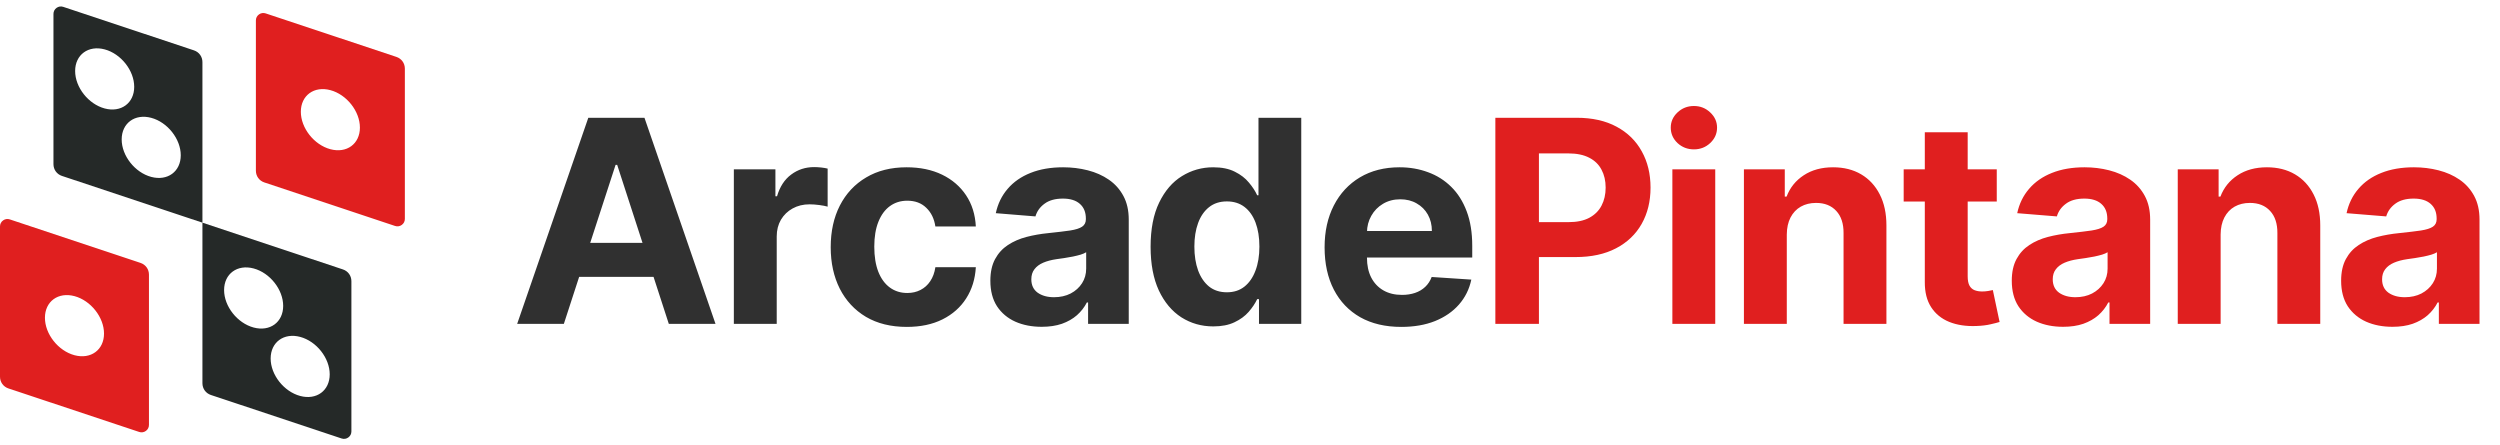
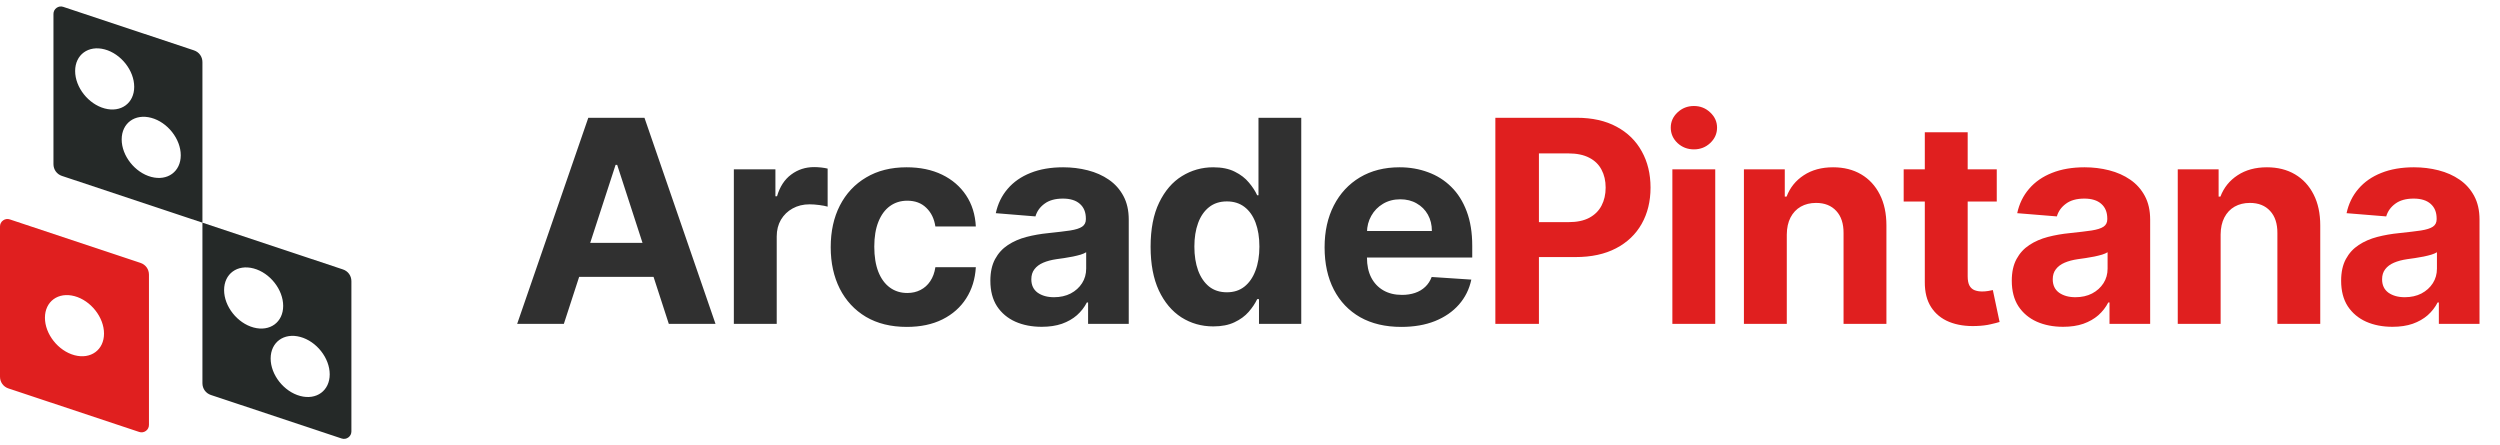
<svg xmlns="http://www.w3.org/2000/svg" width="247" height="44" viewBox="0 0 247 44" fill="none">
  <path fill-rule="evenodd" clip-rule="evenodd" d="M20 22L6.12 17.381C5.611 17.212 5.282 16.756 5.282 16.219V1.376C5.282 1.132 5.39 0.922 5.587 0.779C5.785 0.637 6.018 0.601 6.249 0.678L19.162 4.975C19.671 5.145 20 5.601 20 6.137V22ZM10.342 4.879C11.954 5.311 13.26 6.968 13.26 8.58C13.26 10.191 11.954 11.147 10.342 10.716C8.731 10.284 7.424 8.627 7.424 7.016C7.424 5.404 8.731 4.447 10.342 4.879ZM14.94 11.641C16.552 12.073 17.859 13.73 17.859 15.341C17.859 16.953 16.552 17.909 14.94 17.478C13.329 17.046 12.022 15.389 12.022 13.777C12.022 12.166 13.329 11.209 14.94 11.641Z" fill="#252928" />
  <path fill-rule="evenodd" clip-rule="evenodd" d="M33.751 43.322L20.838 39.025C20.329 38.855 20 38.399 20 37.863V22L33.88 26.619C34.389 26.788 34.718 27.244 34.718 27.781V42.625C34.718 42.868 34.61 43.078 34.412 43.221C34.215 43.363 33.982 43.399 33.751 43.322ZM25.06 26.523C26.671 26.954 27.978 28.611 27.978 30.223C27.978 31.834 26.671 32.791 25.06 32.359C23.448 31.927 22.141 30.27 22.141 28.659C22.141 27.047 23.448 26.091 25.06 26.523ZM29.658 33.285C31.269 33.716 32.576 35.373 32.576 36.985C32.576 38.596 31.269 39.553 29.658 39.121C28.046 38.689 26.74 37.032 26.74 35.421C26.74 33.809 28.046 32.853 29.658 33.285Z" fill="#252928" />
-   <path fill-rule="evenodd" clip-rule="evenodd" d="M39.033 22.324L26.12 18.026C25.611 17.857 25.282 17.401 25.282 16.865V2.021C25.282 1.777 25.39 1.567 25.587 1.425C25.785 1.282 26.018 1.247 26.249 1.324L39.162 5.621C39.671 5.79 40 6.247 40 6.783V21.627C40 21.87 39.892 22.08 39.695 22.223C39.497 22.365 39.264 22.401 39.033 22.324ZM32.641 8.906C34.252 9.337 35.559 10.995 35.559 12.606C35.559 14.217 34.252 15.174 32.641 14.742C31.03 14.31 29.723 12.653 29.723 11.042C29.723 9.431 31.03 8.474 32.641 8.906Z" fill="#E01F1F" />
  <path fill-rule="evenodd" clip-rule="evenodd" d="M0.967 21.676L13.88 25.974C14.389 26.143 14.717 26.599 14.717 27.136V41.979C14.717 42.223 14.61 42.433 14.413 42.575C14.215 42.718 13.982 42.753 13.751 42.676L0.838 38.379C0.329 38.21 5.94249e-05 37.754 0 37.217L6.09337e-05 22.373C1.50884e-06 22.13 0.107 21.92 0.305 21.777C0.503 21.635 0.735 21.599 0.967 21.676ZM7.359 35.095C5.747 34.663 4.44 33.006 4.44 31.394C4.44 29.783 5.747 28.826 7.359 29.258C8.97 29.69 10.277 31.347 10.277 32.958C10.277 34.57 8.97 35.526 7.359 35.095Z" fill="#E01F1F" />
  <path d="M55.708 32H51.095L58.124 11.636H63.673L70.693 32H66.079L60.978 16.29H60.819L55.708 32ZM55.42 23.996H66.318V27.357H55.42V23.996ZM72.504 32V16.727H76.611V19.392H76.77C77.048 18.444 77.515 17.728 78.172 17.244C78.828 16.754 79.584 16.509 80.439 16.509C80.651 16.509 80.879 16.522 81.125 16.548C81.37 16.575 81.585 16.611 81.771 16.658V20.416C81.572 20.357 81.297 20.303 80.946 20.257C80.594 20.211 80.273 20.188 79.981 20.188C79.358 20.188 78.801 20.323 78.311 20.595C77.827 20.86 77.442 21.232 77.157 21.709C76.879 22.186 76.74 22.736 76.74 23.359V32H72.504ZM89.591 32.298C88.026 32.298 86.681 31.967 85.554 31.304C84.433 30.634 83.572 29.706 82.969 28.52C82.372 27.333 82.074 25.968 82.074 24.423C82.074 22.859 82.375 21.487 82.978 20.307C83.588 19.12 84.453 18.195 85.574 17.533C86.694 16.863 88.026 16.528 89.571 16.528C90.903 16.528 92.07 16.77 93.071 17.254C94.072 17.738 94.864 18.418 95.447 19.293C96.031 20.168 96.352 21.195 96.412 22.375H92.415C92.302 21.613 92.004 21 91.52 20.535C91.042 20.065 90.416 19.829 89.64 19.829C88.984 19.829 88.411 20.009 87.92 20.366C87.436 20.718 87.058 21.232 86.787 21.908C86.515 22.584 86.379 23.402 86.379 24.364C86.379 25.338 86.512 26.167 86.777 26.849C87.049 27.532 87.43 28.053 87.92 28.41C88.411 28.768 88.984 28.947 89.64 28.947C90.124 28.947 90.558 28.848 90.943 28.649C91.334 28.45 91.656 28.162 91.907 27.784C92.166 27.4 92.335 26.939 92.415 26.402H96.412C96.345 27.569 96.027 28.596 95.457 29.484C94.894 30.366 94.115 31.055 93.121 31.553C92.126 32.05 90.95 32.298 89.591 32.298ZM102.919 32.288C101.944 32.288 101.076 32.119 100.314 31.781C99.551 31.437 98.948 30.93 98.504 30.26C98.067 29.584 97.848 28.742 97.848 27.734C97.848 26.886 98.004 26.173 98.315 25.597C98.627 25.02 99.051 24.556 99.588 24.204C100.125 23.853 100.735 23.588 101.417 23.409C102.107 23.23 102.829 23.104 103.585 23.031C104.473 22.938 105.189 22.852 105.733 22.773C106.276 22.687 106.671 22.561 106.916 22.395C107.161 22.229 107.284 21.984 107.284 21.659V21.599C107.284 20.97 107.085 20.483 106.687 20.138C106.296 19.793 105.739 19.621 105.017 19.621C104.255 19.621 103.648 19.79 103.197 20.128C102.746 20.459 102.448 20.877 102.302 21.381L98.385 21.062C98.584 20.134 98.975 19.332 99.558 18.656C100.141 17.974 100.894 17.45 101.815 17.085C102.743 16.714 103.817 16.528 105.037 16.528C105.885 16.528 106.697 16.628 107.473 16.827C108.255 17.026 108.948 17.334 109.551 17.751C110.161 18.169 110.641 18.706 110.993 19.362C111.344 20.012 111.52 20.791 111.52 21.699V32H107.503V29.882H107.383C107.138 30.359 106.81 30.78 106.399 31.145C105.988 31.503 105.494 31.785 104.917 31.99C104.341 32.189 103.674 32.288 102.919 32.288ZM104.132 29.365C104.755 29.365 105.305 29.242 105.782 28.997C106.26 28.745 106.634 28.407 106.906 27.983C107.178 27.559 107.314 27.078 107.314 26.541V24.921C107.181 25.007 106.999 25.086 106.767 25.159C106.541 25.225 106.286 25.288 106.001 25.348C105.716 25.401 105.431 25.451 105.146 25.497C104.861 25.537 104.603 25.573 104.371 25.607C103.873 25.68 103.439 25.796 103.068 25.954C102.697 26.114 102.408 26.329 102.203 26.601C101.997 26.866 101.895 27.197 101.895 27.595C101.895 28.172 102.103 28.613 102.521 28.918C102.945 29.216 103.482 29.365 104.132 29.365ZM119.874 32.249C118.714 32.249 117.663 31.95 116.722 31.354C115.787 30.75 115.045 29.866 114.494 28.699C113.951 27.526 113.679 26.087 113.679 24.384C113.679 22.634 113.961 21.178 114.524 20.018C115.088 18.852 115.837 17.98 116.771 17.403C117.713 16.82 118.744 16.528 119.864 16.528C120.719 16.528 121.431 16.674 122.002 16.966C122.578 17.251 123.042 17.609 123.394 18.04C123.752 18.464 124.023 18.882 124.209 19.293H124.338V11.636H128.564V32H124.388V29.554H124.209C124.01 29.978 123.728 30.399 123.364 30.817C123.006 31.228 122.539 31.569 121.962 31.841C121.392 32.113 120.696 32.249 119.874 32.249ZM121.216 28.878C121.899 28.878 122.476 28.692 122.946 28.321C123.423 27.943 123.788 27.416 124.04 26.74C124.298 26.064 124.428 25.272 124.428 24.364C124.428 23.456 124.302 22.667 124.05 21.997C123.798 21.328 123.433 20.811 122.956 20.446C122.479 20.081 121.899 19.899 121.216 19.899C120.52 19.899 119.933 20.088 119.456 20.466C118.979 20.844 118.618 21.367 118.372 22.037C118.127 22.706 118.004 23.482 118.004 24.364C118.004 25.252 118.127 26.037 118.372 26.72C118.624 27.396 118.985 27.927 119.456 28.311C119.933 28.689 120.52 28.878 121.216 28.878ZM138.447 32.298C136.876 32.298 135.524 31.98 134.39 31.344C133.263 30.701 132.395 29.793 131.785 28.619C131.175 27.439 130.87 26.044 130.87 24.433C130.87 22.862 131.175 21.483 131.785 20.297C132.395 19.11 133.253 18.186 134.36 17.523C135.474 16.86 136.78 16.528 138.278 16.528C139.285 16.528 140.223 16.691 141.092 17.016C141.967 17.334 142.729 17.814 143.379 18.457C144.035 19.1 144.545 19.909 144.91 20.884C145.275 21.851 145.457 22.985 145.457 24.284V25.447H132.561V22.822H141.47C141.47 22.213 141.337 21.672 141.072 21.202C140.807 20.731 140.439 20.363 139.968 20.098C139.504 19.826 138.964 19.69 138.347 19.69C137.704 19.69 137.134 19.84 136.637 20.138C136.147 20.43 135.762 20.824 135.484 21.321C135.205 21.812 135.063 22.358 135.056 22.962V25.457C135.056 26.213 135.195 26.866 135.474 27.416C135.759 27.966 136.16 28.391 136.677 28.689C137.194 28.987 137.807 29.136 138.516 29.136C138.987 29.136 139.418 29.07 139.809 28.938C140.2 28.805 140.535 28.606 140.813 28.341C141.092 28.076 141.304 27.751 141.45 27.366L145.367 27.625C145.168 28.566 144.761 29.388 144.144 30.091C143.534 30.787 142.746 31.331 141.778 31.722C140.817 32.106 139.706 32.298 138.447 32.298Z" fill="#303030" />
  <path d="M147.741 32V11.636H155.775C157.319 11.636 158.635 11.931 159.722 12.521C160.809 13.105 161.638 13.917 162.208 14.957C162.785 15.992 163.073 17.185 163.073 18.537C163.073 19.889 162.781 21.082 162.198 22.116C161.615 23.151 160.769 23.956 159.662 24.533C158.562 25.109 157.23 25.398 155.665 25.398H150.545V21.947H154.969C155.798 21.947 156.481 21.805 157.018 21.52C157.561 21.228 157.965 20.827 158.231 20.317C158.502 19.8 158.638 19.206 158.638 18.537C158.638 17.861 158.502 17.271 158.231 16.767C157.965 16.257 157.561 15.862 157.018 15.584C156.474 15.299 155.785 15.156 154.949 15.156H152.046V32H147.741ZM165.23 32V16.727H169.466V32H165.23ZM167.358 14.758C166.728 14.758 166.188 14.55 165.737 14.132C165.293 13.708 165.071 13.201 165.071 12.611C165.071 12.027 165.293 11.527 165.737 11.109C166.188 10.685 166.728 10.473 167.358 10.473C167.988 10.473 168.524 10.685 168.969 11.109C169.419 11.527 169.645 12.027 169.645 12.611C169.645 13.201 169.419 13.708 168.969 14.132C168.524 14.55 167.988 14.758 167.358 14.758ZM176.535 23.171V32H172.299V16.727H176.336V19.422H176.515C176.853 18.534 177.42 17.831 178.215 17.314C179.011 16.79 179.975 16.528 181.109 16.528C182.169 16.528 183.094 16.76 183.883 17.224C184.671 17.688 185.285 18.351 185.722 19.213C186.16 20.068 186.378 21.089 186.378 22.276V32H182.143V23.031C182.149 22.097 181.911 21.367 181.427 20.844C180.943 20.313 180.277 20.048 179.428 20.048C178.858 20.048 178.354 20.171 177.917 20.416C177.486 20.662 177.148 21.019 176.903 21.49C176.664 21.954 176.541 22.514 176.535 23.171ZM197.28 16.727V19.909H188.083V16.727H197.28ZM190.171 13.068H194.407V27.307C194.407 27.698 194.466 28.003 194.586 28.222C194.705 28.434 194.871 28.583 195.083 28.669C195.302 28.755 195.554 28.798 195.839 28.798C196.038 28.798 196.236 28.782 196.435 28.749C196.634 28.709 196.787 28.679 196.893 28.659L197.559 31.811C197.347 31.877 197.048 31.954 196.664 32.04C196.279 32.133 195.812 32.189 195.262 32.209C194.241 32.249 193.346 32.113 192.577 31.801C191.815 31.49 191.222 31.006 190.797 30.349C190.373 29.693 190.164 28.865 190.171 27.864V13.068ZM203.835 32.288C202.86 32.288 201.992 32.119 201.23 31.781C200.467 31.437 199.864 30.93 199.42 30.26C198.982 29.584 198.764 28.742 198.764 27.734C198.764 26.886 198.919 26.173 199.231 25.597C199.543 25.02 199.967 24.556 200.504 24.204C201.041 23.853 201.651 23.588 202.333 23.409C203.023 23.23 203.745 23.104 204.501 23.031C205.389 22.938 206.105 22.852 206.649 22.773C207.192 22.687 207.587 22.561 207.832 22.395C208.077 22.229 208.2 21.984 208.2 21.659V21.599C208.2 20.97 208.001 20.483 207.603 20.138C207.212 19.793 206.655 19.621 205.933 19.621C205.17 19.621 204.564 19.79 204.113 20.128C203.662 20.459 203.364 20.877 203.218 21.381L199.301 21.062C199.5 20.134 199.891 19.332 200.474 18.656C201.057 17.974 201.81 17.45 202.731 17.085C203.659 16.714 204.733 16.528 205.953 16.528C206.801 16.528 207.613 16.628 208.389 16.827C209.171 17.026 209.864 17.334 210.467 17.751C211.077 18.169 211.557 18.706 211.909 19.362C212.26 20.012 212.436 20.791 212.436 21.699V32H208.419V29.882H208.299C208.054 30.359 207.726 30.78 207.315 31.145C206.904 31.503 206.41 31.785 205.833 31.99C205.257 32.189 204.59 32.288 203.835 32.288ZM205.048 29.365C205.671 29.365 206.221 29.242 206.698 28.997C207.176 28.745 207.55 28.407 207.822 27.983C208.094 27.559 208.23 27.078 208.23 26.541V24.921C208.097 25.007 207.915 25.086 207.683 25.159C207.457 25.225 207.202 25.288 206.917 25.348C206.632 25.401 206.347 25.451 206.062 25.497C205.777 25.537 205.518 25.573 205.286 25.607C204.789 25.68 204.355 25.796 203.984 25.954C203.613 26.114 203.324 26.329 203.119 26.601C202.913 26.866 202.811 27.197 202.811 27.595C202.811 28.172 203.019 28.613 203.437 28.918C203.861 29.216 204.398 29.365 205.048 29.365ZM219.398 23.171V32H215.162V16.727H219.199V19.422H219.378C219.716 18.534 220.283 17.831 221.078 17.314C221.873 16.79 222.838 16.528 223.971 16.528C225.032 16.528 225.957 16.76 226.746 17.224C227.534 17.688 228.148 18.351 228.585 19.213C229.023 20.068 229.241 21.089 229.241 22.276V32H225.006V23.031C225.012 22.097 224.774 21.367 224.29 20.844C223.806 20.313 223.14 20.048 222.291 20.048C221.721 20.048 221.217 20.171 220.78 20.416C220.349 20.662 220.011 21.019 219.766 21.49C219.527 21.954 219.404 22.514 219.398 23.171ZM236.375 32.288C235.4 32.288 234.532 32.119 233.77 31.781C233.007 31.437 232.404 30.93 231.96 30.26C231.523 29.584 231.304 28.742 231.304 27.734C231.304 26.886 231.46 26.173 231.771 25.597C232.083 25.02 232.507 24.556 233.044 24.204C233.581 23.853 234.191 23.588 234.873 23.409C235.563 23.23 236.285 23.104 237.041 23.031C237.929 22.938 238.645 22.852 239.189 22.773C239.732 22.687 240.127 22.561 240.372 22.395C240.617 22.229 240.74 21.984 240.74 21.659V21.599C240.74 20.97 240.541 20.483 240.143 20.138C239.752 19.793 239.195 19.621 238.473 19.621C237.711 19.621 237.104 19.79 236.653 20.128C236.203 20.459 235.904 20.877 235.758 21.381L231.841 21.062C232.04 20.134 232.431 19.332 233.014 18.656C233.597 17.974 234.35 17.45 235.271 17.085C236.199 16.714 237.273 16.528 238.493 16.528C239.341 16.528 240.153 16.628 240.929 16.827C241.711 17.026 242.404 17.334 243.007 17.751C243.617 18.169 244.097 18.706 244.449 19.362C244.8 20.012 244.976 20.791 244.976 21.699V32H240.959V29.882H240.839C240.594 30.359 240.266 30.78 239.855 31.145C239.444 31.503 238.95 31.785 238.373 31.99C237.797 32.189 237.131 32.288 236.375 32.288ZM237.588 29.365C238.211 29.365 238.761 29.242 239.239 28.997C239.716 28.745 240.09 28.407 240.362 27.983C240.634 27.559 240.77 27.078 240.77 26.541V24.921C240.637 25.007 240.455 25.086 240.223 25.159C239.998 25.225 239.742 25.288 239.457 25.348C239.172 25.401 238.887 25.451 238.602 25.497C238.317 25.537 238.059 25.573 237.827 25.607C237.329 25.68 236.895 25.796 236.524 25.954C236.153 26.114 235.864 26.329 235.659 26.601C235.454 26.866 235.351 27.197 235.351 27.595C235.351 28.172 235.56 28.613 235.977 28.918C236.401 29.216 236.938 29.365 237.588 29.365Z" fill="#E01F1F" />
</svg>